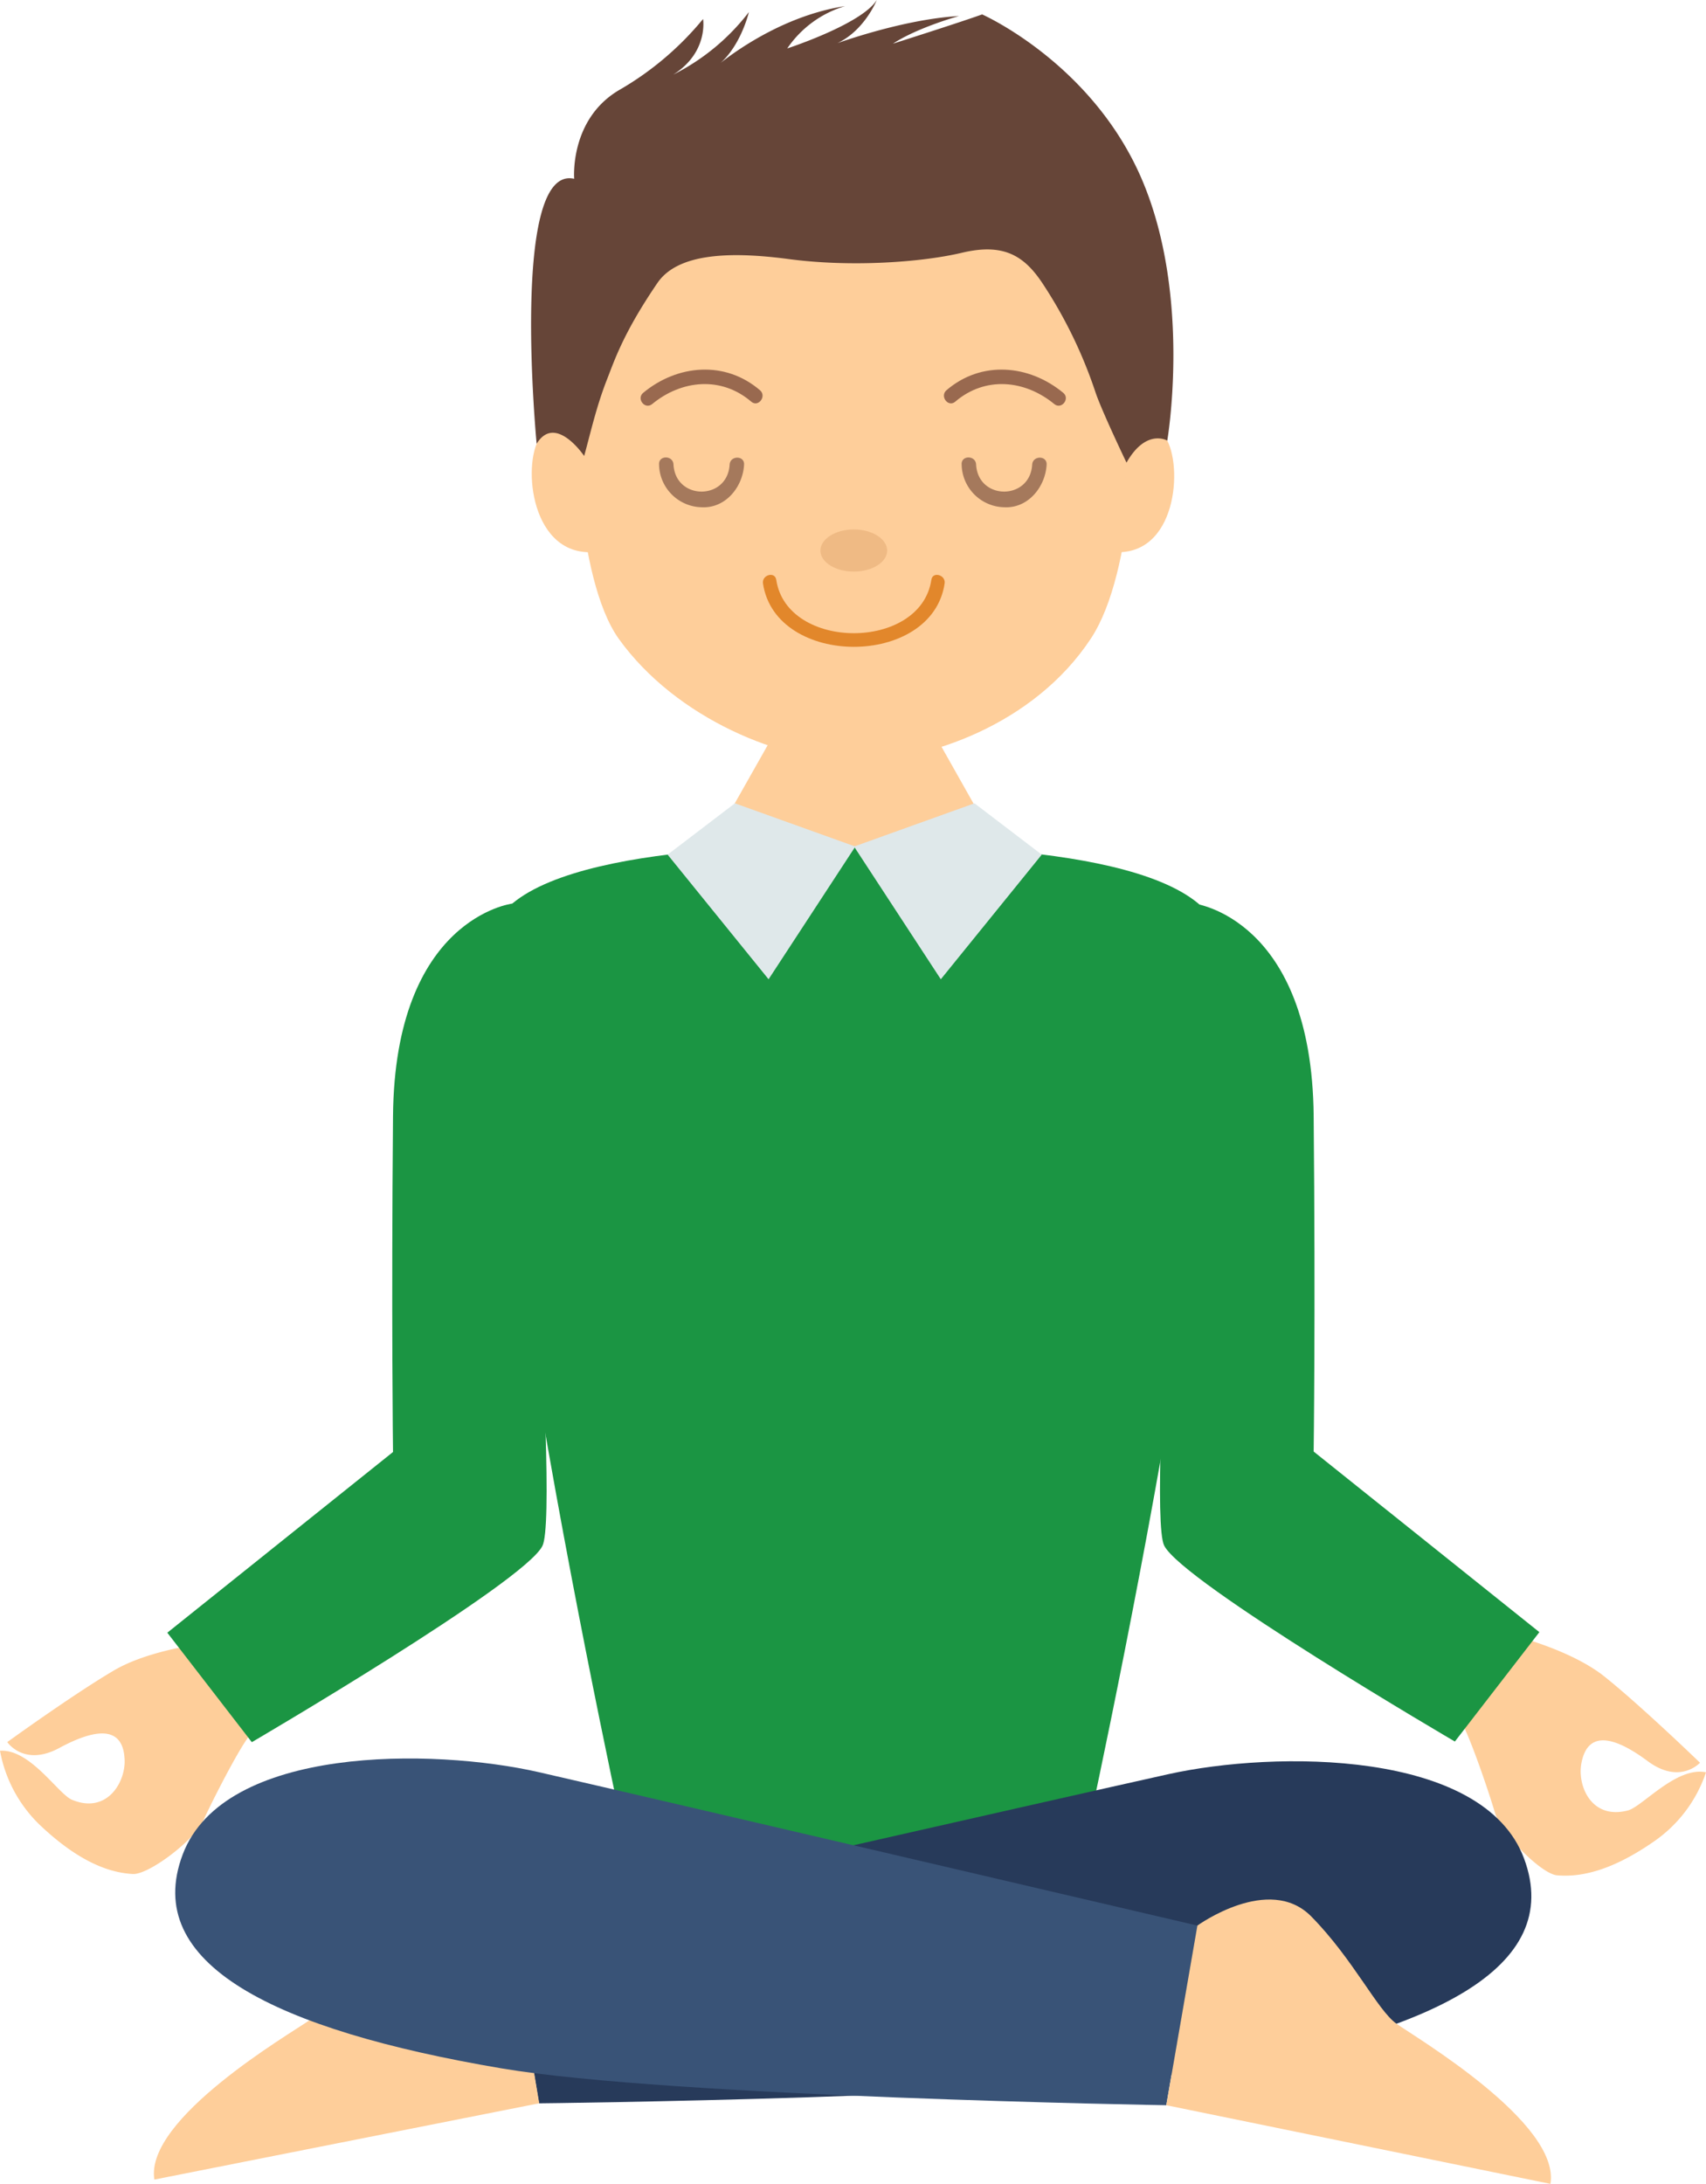
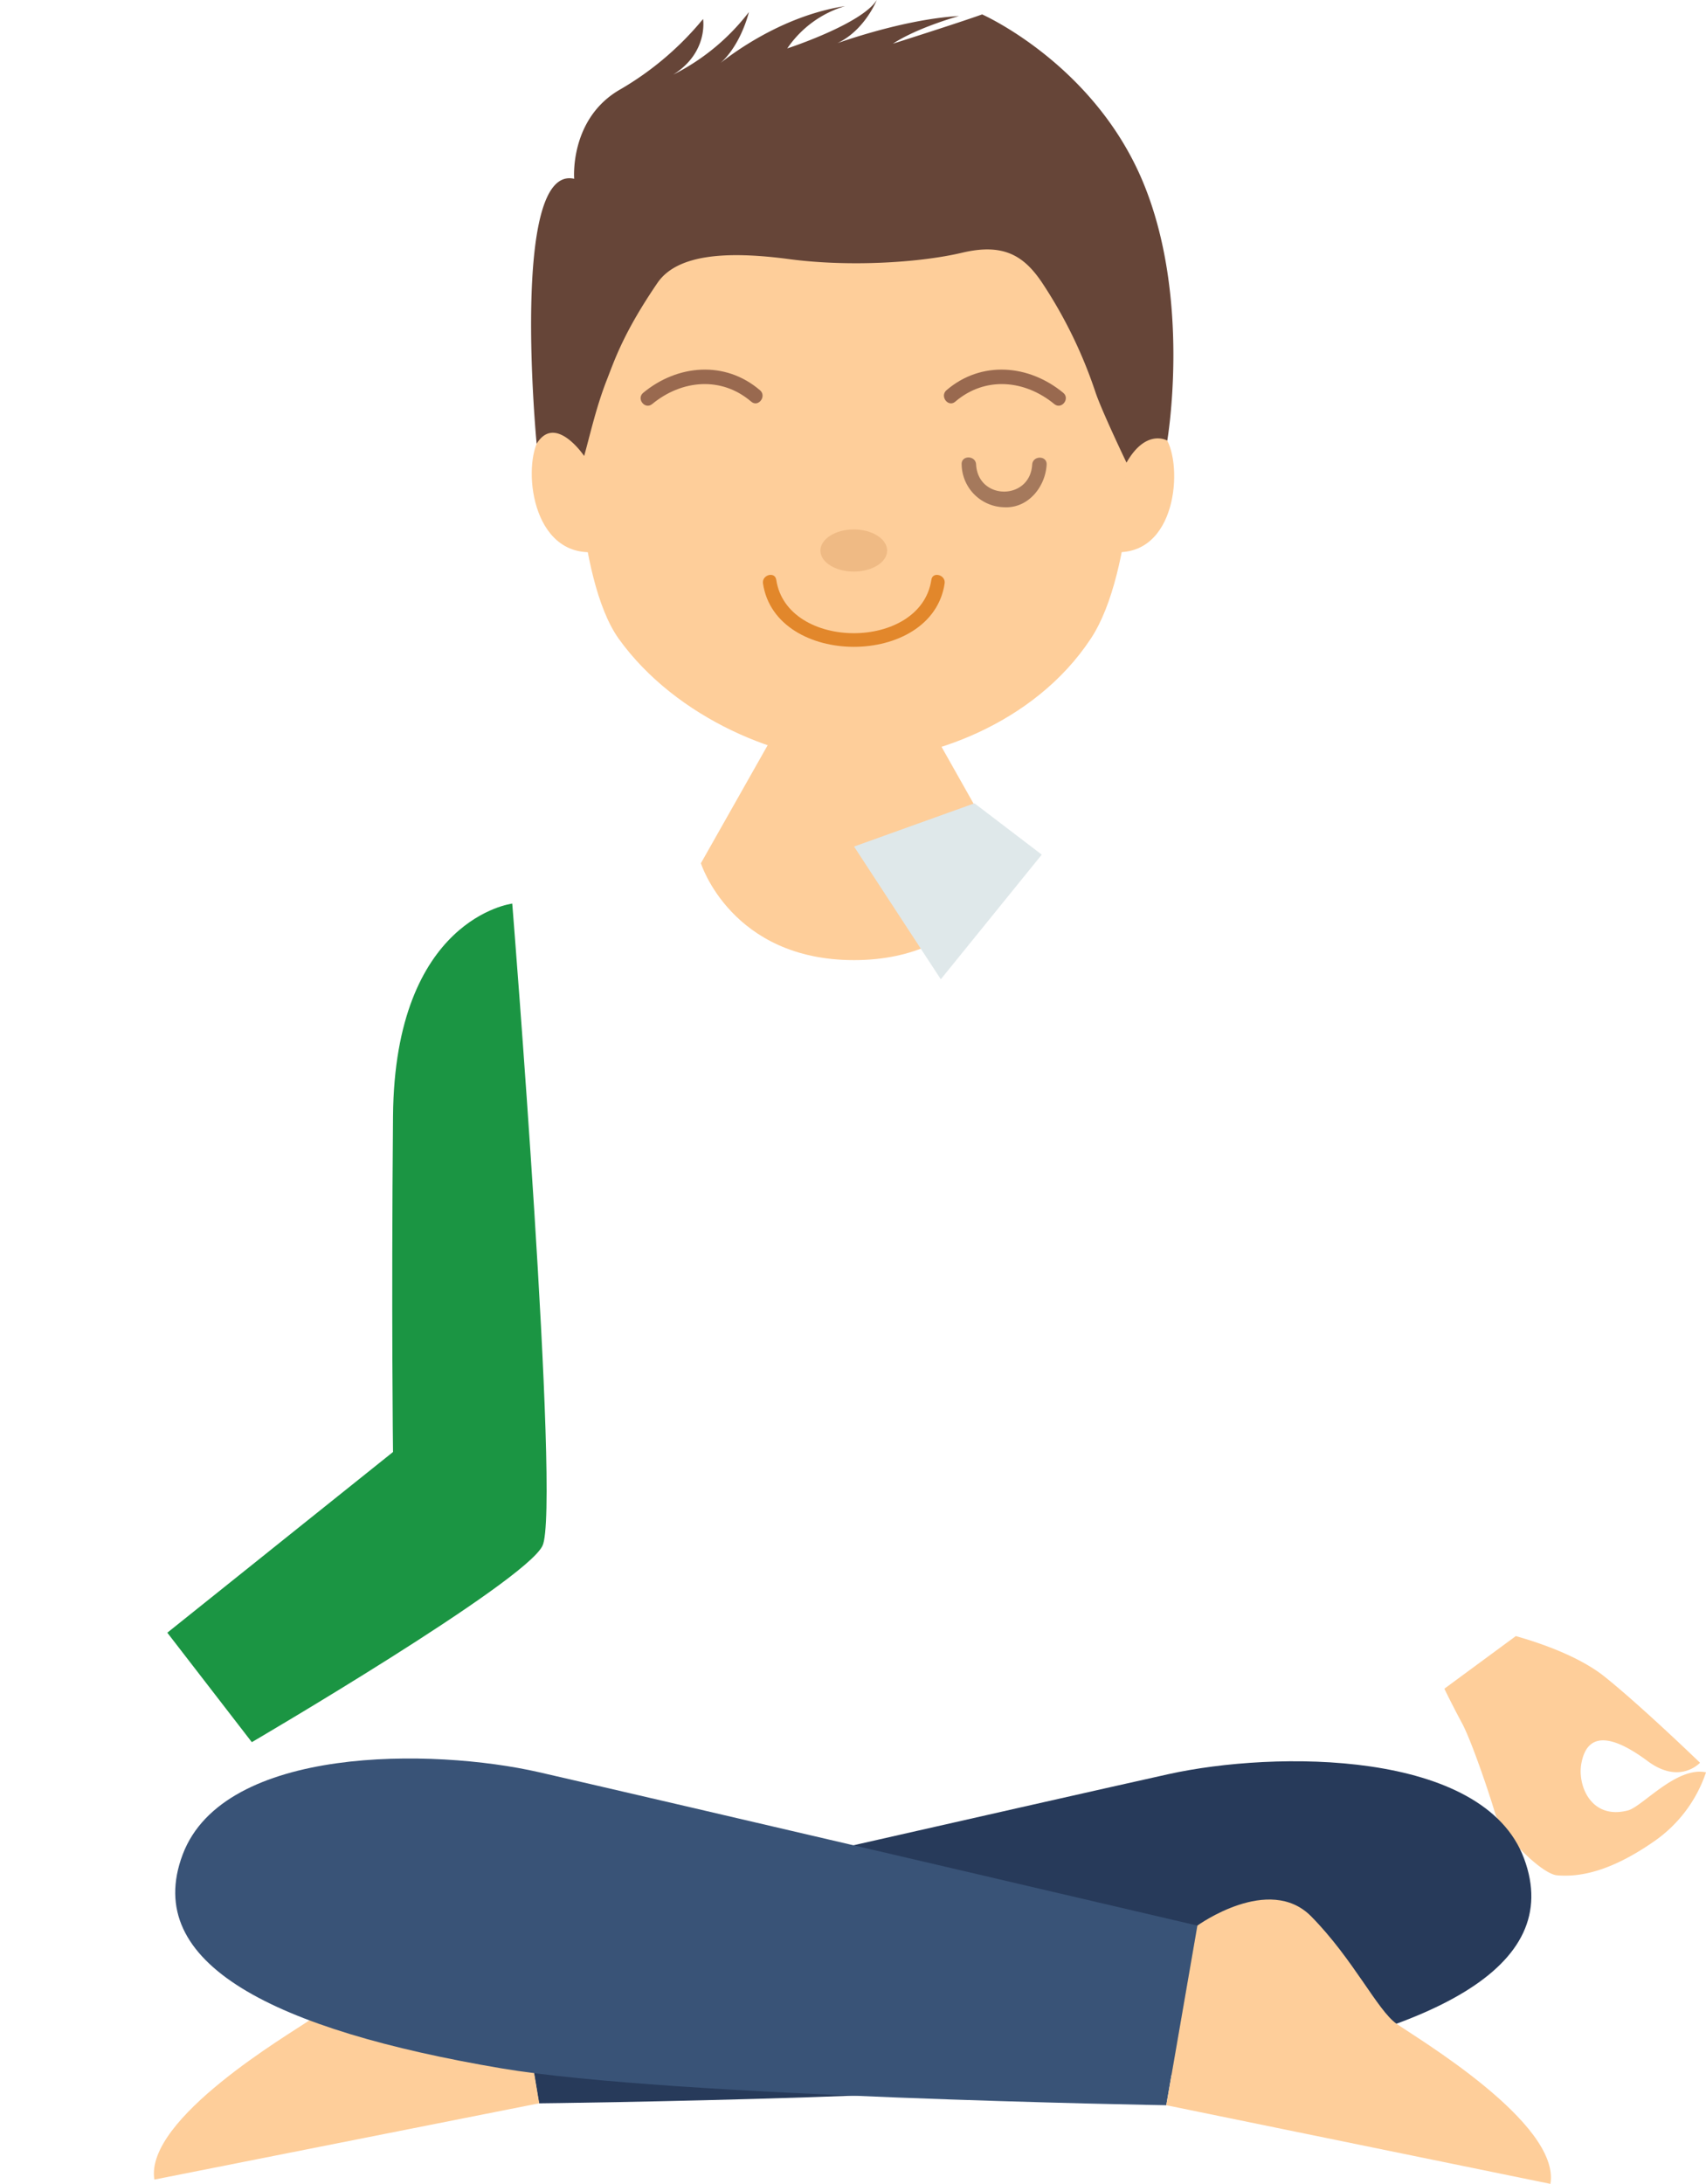
<svg xmlns="http://www.w3.org/2000/svg" id="Layer_1" data-name="Layer 1" viewBox="0 0 423.96 542.47">
  <defs>
    <style>.cls-1{fill:#fece9a;}.cls-2{fill:#1b9543;}.cls-3{fill:#dfe8ea;}.cls-4{fill:#efba84;}.cls-5{fill:#a5795c;}.cls-6{fill:#99694f;}.cls-7{fill:#e2872b;}.cls-8{fill:#664538;}.cls-9{fill:#273a5a;}.cls-10{fill:#395377;}</style>
  </defs>
  <title>stress_free</title>
  <path class="cls-1" d="M232,182H192.53l-18.35,32.43s7.56,24.06,38.06,24.06,38.06-24.06,38.06-24.06Z" />
-   <path class="cls-1" d="M51.6,408.1c-5.48.72-16.07,2.58-23.35,6.87-10.19,6-26.44,17.76-26.44,17.76s4.15,6.2,12.93,1.46,15.93-5.8,16.23,3c.2,5.6-4.44,13.48-13.1,9.86C14.45,445.6,7.48,434.39,0,434.88a34.05,34.05,0,0,0,10.37,18.88c9.1,8.48,16.49,11.41,22.64,11.74,3.94.21,15.24-8.34,17.5-13.26s8.34-16.87,11.24-20.8c1.49-2,3.74-5.22,5.57-7.85Z" />
  <path class="cls-2" d="M127.3,224.45S98.1,228,97.67,277.22s0,83.45,0,83.45L41.58,405.56l21,27.19S130.21,393.2,134.8,384,127.3,224.45,127.3,224.45Z" />
  <path class="cls-1" d="M376.7,406.4c5.33,1.5,15.55,4.84,22.13,10.13,9.23,7.4,23.64,21.33,23.64,21.33s-5,5.54-13-.4-14.93-8-16.49.62c-1,5.51,2.48,14,11.57,11.63,3.59-.93,12.08-11,19.41-9.47A34,34,0,0,1,411,457.43c-10.21,7.09-17.94,8.94-24.08,8.39-3.93-.36-13.9-10.43-15.43-15.61s-5.85-17.87-8.16-22.17c-1.2-2.22-3-5.7-4.39-8.57Z" />
-   <path class="cls-2" d="M296.83,224.45S326,228,326.46,277.18s0,83.38,0,83.38l56.09,44.86-21,27.17s-67.65-39.52-72.24-48.67S296.83,224.45,296.83,224.45Z" />
-   <path class="cls-2" d="M297.81,224.45c-19.8-16.6-85.25-14.17-85.25-14.17s-65.45-2.43-85.26,14.17,29,237.31,29,237.31H268.79S317.62,241.05,297.81,224.45Z" />
-   <polygon class="cls-3" points="212.56 210.28 191 243.25 165.91 212.29 182.63 199.54 212.56 210.28" />
  <polygon class="cls-3" points="212.24 210.28 233.8 243.25 258.89 212.29 242.17 199.54 212.24 210.28" />
  <path class="cls-1" d="M281.94,102.67c3.15-97.54-69.48-90.48-69.49-90.48s-72.68-7.06-69.51,90.48c0,0-.1,40.68,10.82,56,14.38,20,40.73,30.46,58.69,30.46S257,180,271.09,158.62C282.25,141.77,281.94,102.67,281.94,102.67Z" />
  <path class="cls-1" d="M280.16,110.89s4.3-8.42,9.08-2.72,3.86,29-11.37,29C277.87,137.19,280.07,116.42,280.16,110.89Z" />
  <path class="cls-1" d="M143.61,110.89s-4.29-8.42-9.07-2.72-3.2,29,12,29C146.56,137.19,143.7,116.42,143.61,110.89Z" />
  <path class="cls-4" d="M220.47,136.77c0,2.87-3.71,5.21-8.3,5.21s-8.29-2.34-8.29-5.21,3.71-5.26,8.29-5.26S220.47,133.87,220.47,136.77Z" />
  <path class="cls-5" d="M256.51,115.36c-.49,9-13.46,9-13.94,0-.13-2.3-3.72-2.31-3.59,0A10.81,10.81,0,0,0,249.54,126c6,.32,10.26-5.1,10.56-10.59.12-2.31-3.46-2.3-3.59,0Z" />
-   <path class="cls-5" d="M181.32,115.36c-.48,9-13.47,9-13.95,0-.13-2.3-3.72-2.31-3.59,0A10.82,10.82,0,0,0,174.35,126c6,.32,10.27-5.09,10.56-10.59.13-2.31-3.46-2.3-3.59,0Z" />
  <path class="cls-6" d="M237.38,99.78c7.46-6.38,17.29-5.44,24.63.59,1.78,1.47,4-1.36,2.2-2.81-8.48-7-20.32-8.08-29-.63-1.72,1.49.41,4.34,2.18,2.85Z" />
  <path class="cls-6" d="M186.7,99.78c-7.44-6.38-17.31-5.44-24.63.59-1.81,1.47-4-1.36-2.21-2.81,8.46-7,20.31-8.08,29-.63,1.75,1.49-.42,4.34-2.16,2.85Z" />
  <path class="cls-7" d="M189.61,144.94c3.15,20.95,42,21,45.14,0,.33-2.15-3-3.08-3.3-.91-2.65,17.68-35.88,17.67-38.54,0-.33-2.17-3.62-1.24-3.3.91Z" />
  <path class="cls-8" d="M133.36,110.24s-6.67-69.47,9.33-65.83c0,0-1.23-15,11.5-22.23A76.09,76.09,0,0,0,174.72,4.72s1.39,8.28-7.4,13.81A54.54,54.54,0,0,0,186.11,3S184,12.06,178,16.52c0,0,14-12.24,32-15a26.56,26.56,0,0,0-14.36,10.51S214.15,6,217.89,0c0,0-3.74,9.45-12.4,11.66,0,0,17.65-6.79,32.83-7.68,0,0-10.26,2.83-16.41,6.87,0,0,16.52-5.24,22.16-7.27,0,0,27.49,12.13,39.81,41.24s6.2,64.63,6.2,64.63-5.24-3.12-10.13,5.47c0,0-6.24-13-7.77-17.66a114.66,114.66,0,0,0-13.27-27.13c-4.51-6.67-9.58-9.78-19.84-7.35s-27.79,3.6-43,1.58-27.74-1.31-32.68,5.91c-8.44,12.36-10.67,19.21-12.5,23.87-2.68,6.8-4.07,13.17-5.72,19.13C145.19,113.27,138,102.63,133.36,110.24Z" />
  <path class="cls-9" d="M126.5,477.78s137.67-31.28,163.9-37.09,78.27-6.25,88.36,21-23.12,43.44-79.51,52.63c-42,6.84-165.3,8.14-165.3,8.14Z" />
  <path class="cls-1" d="M126.5,477.78s-17.74-13-28.28-2.46-16.54,23.17-21.36,26.54-40.93,24.41-38.5,39.54L134,522.45Z" />
  <path class="cls-10" d="M297.56,478.31S160.08,446.18,133.89,440.2s-78.23-6.73-88.49,20.45,22.86,43.58,79.19,53.12c42,7.11,165.24,9.16,165.24,9.16Z" />
  <path class="cls-1" d="M297.56,478.31s17.82-12.9,28.29-2.28,16.41,23.27,21.2,26.67,40.77,24.65,38.25,39.77l-95.47-19.54Z" />
</svg>